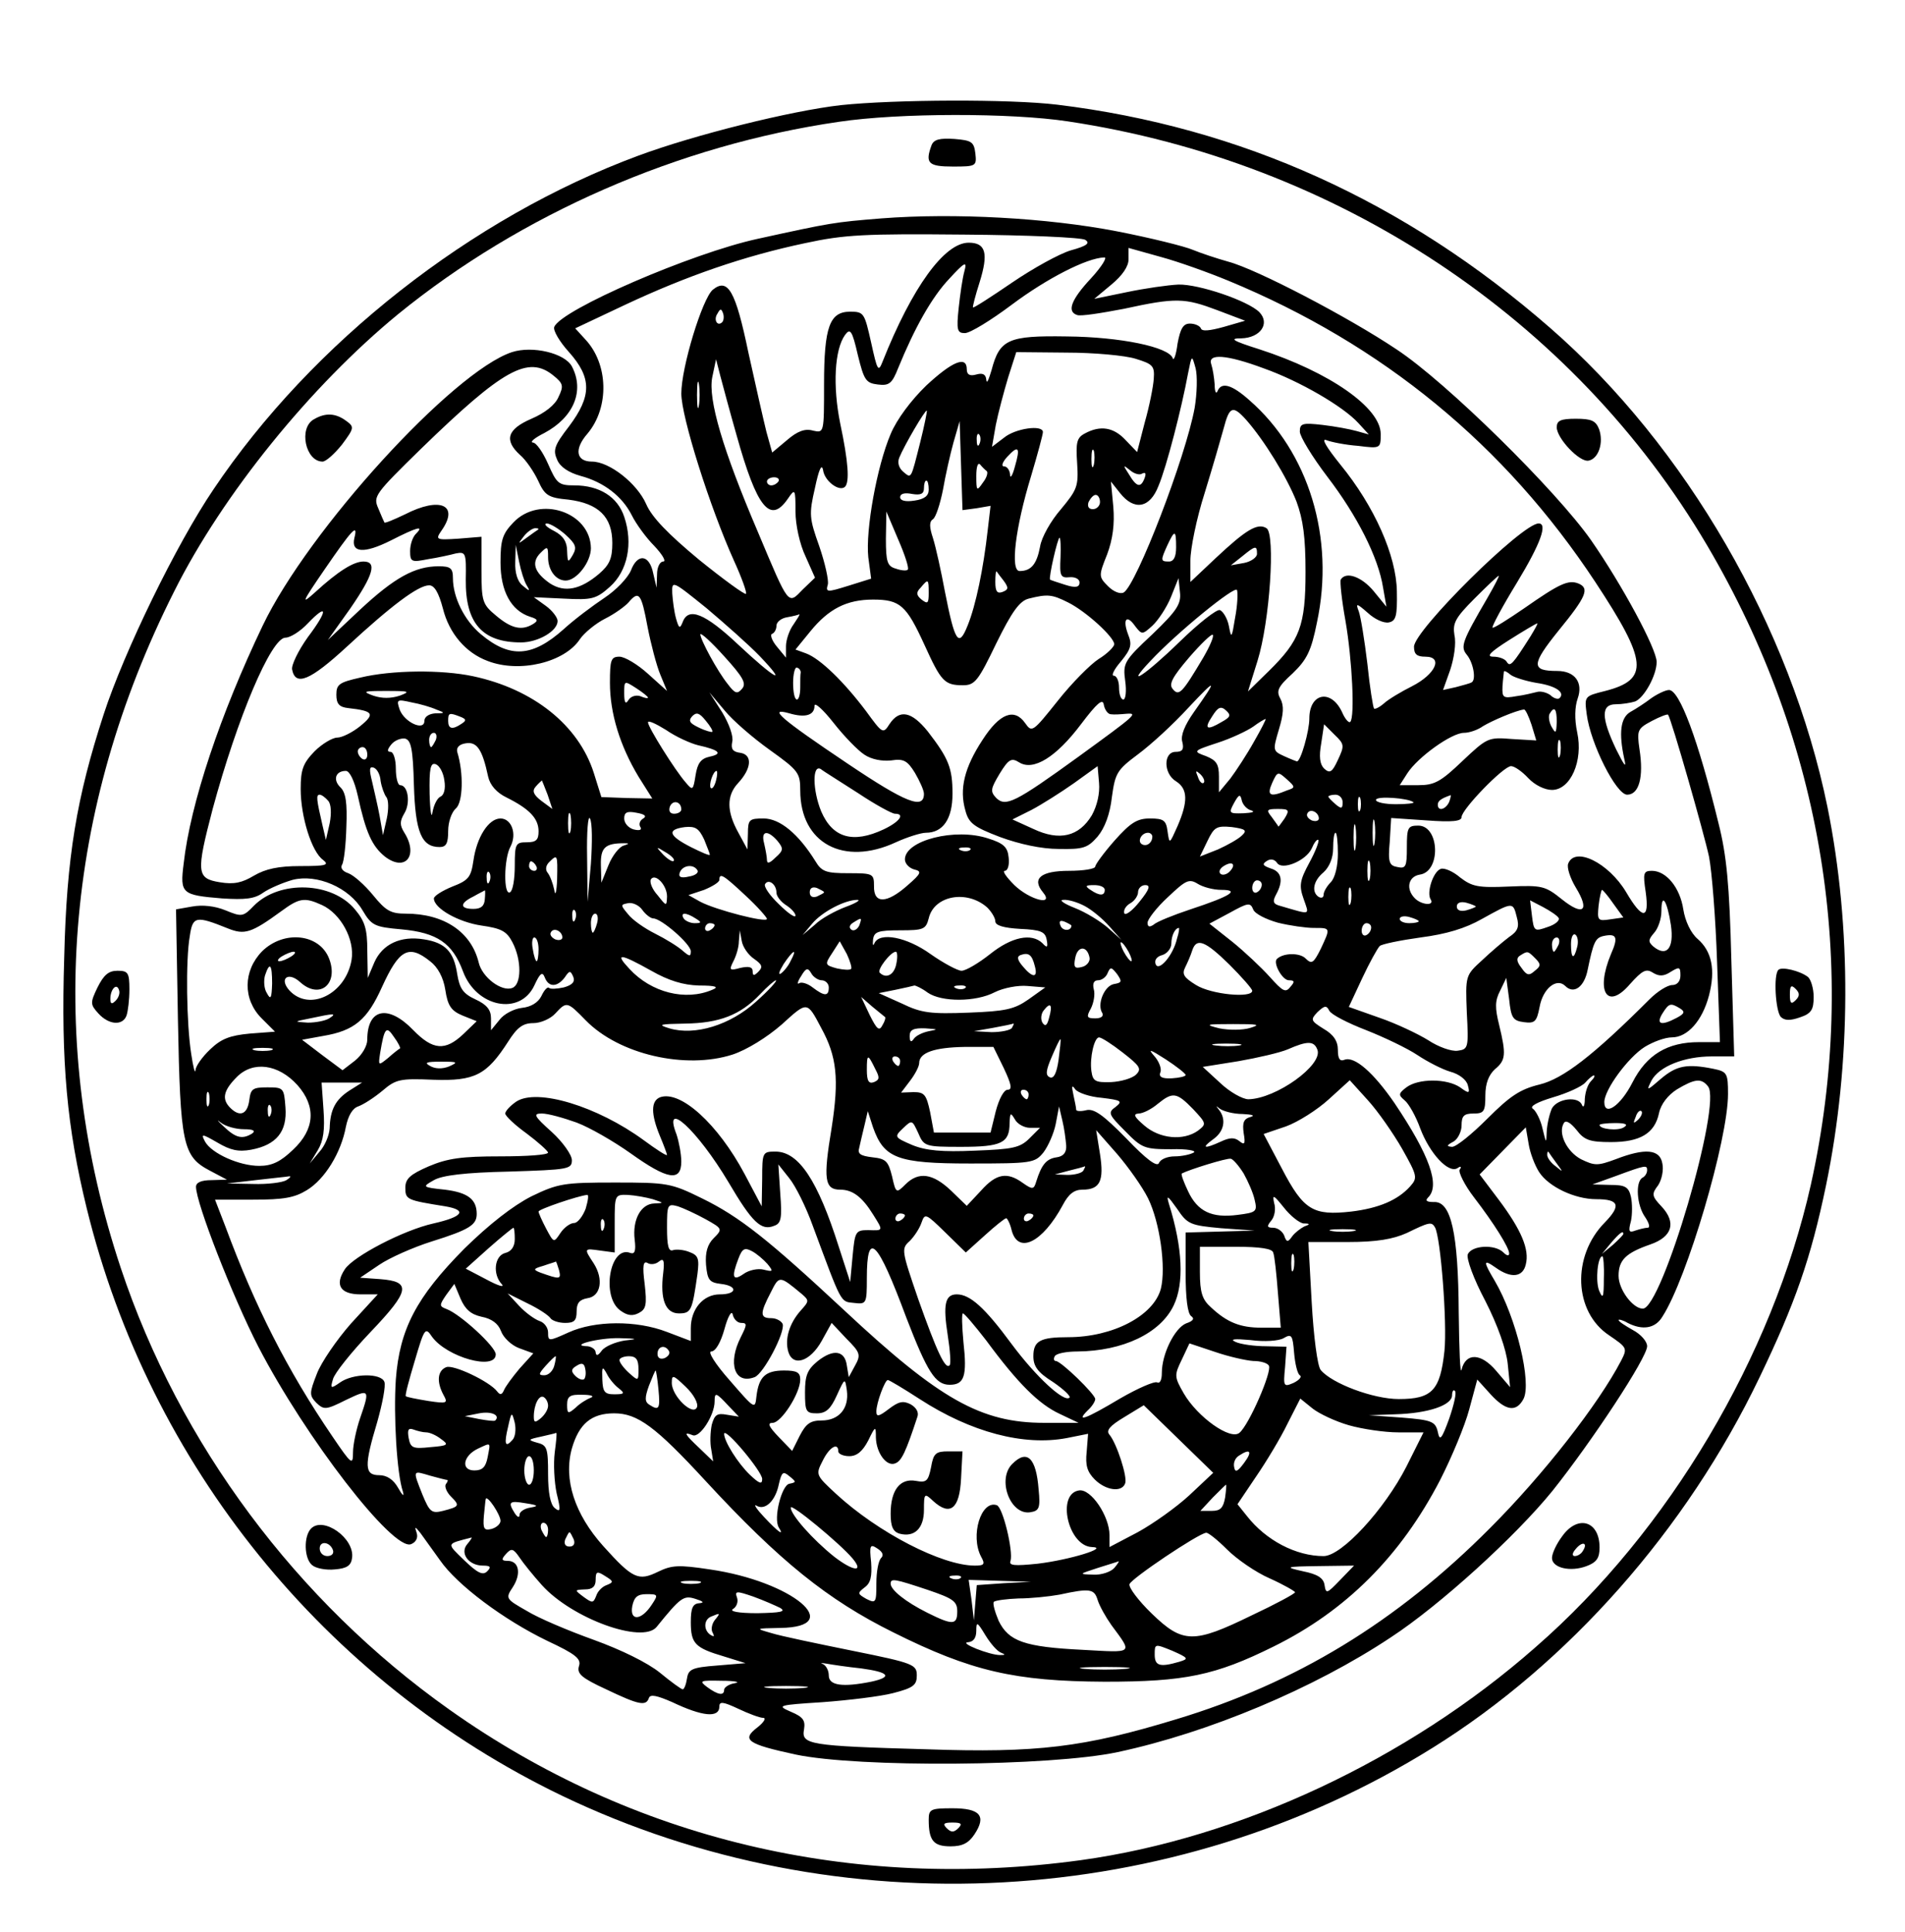
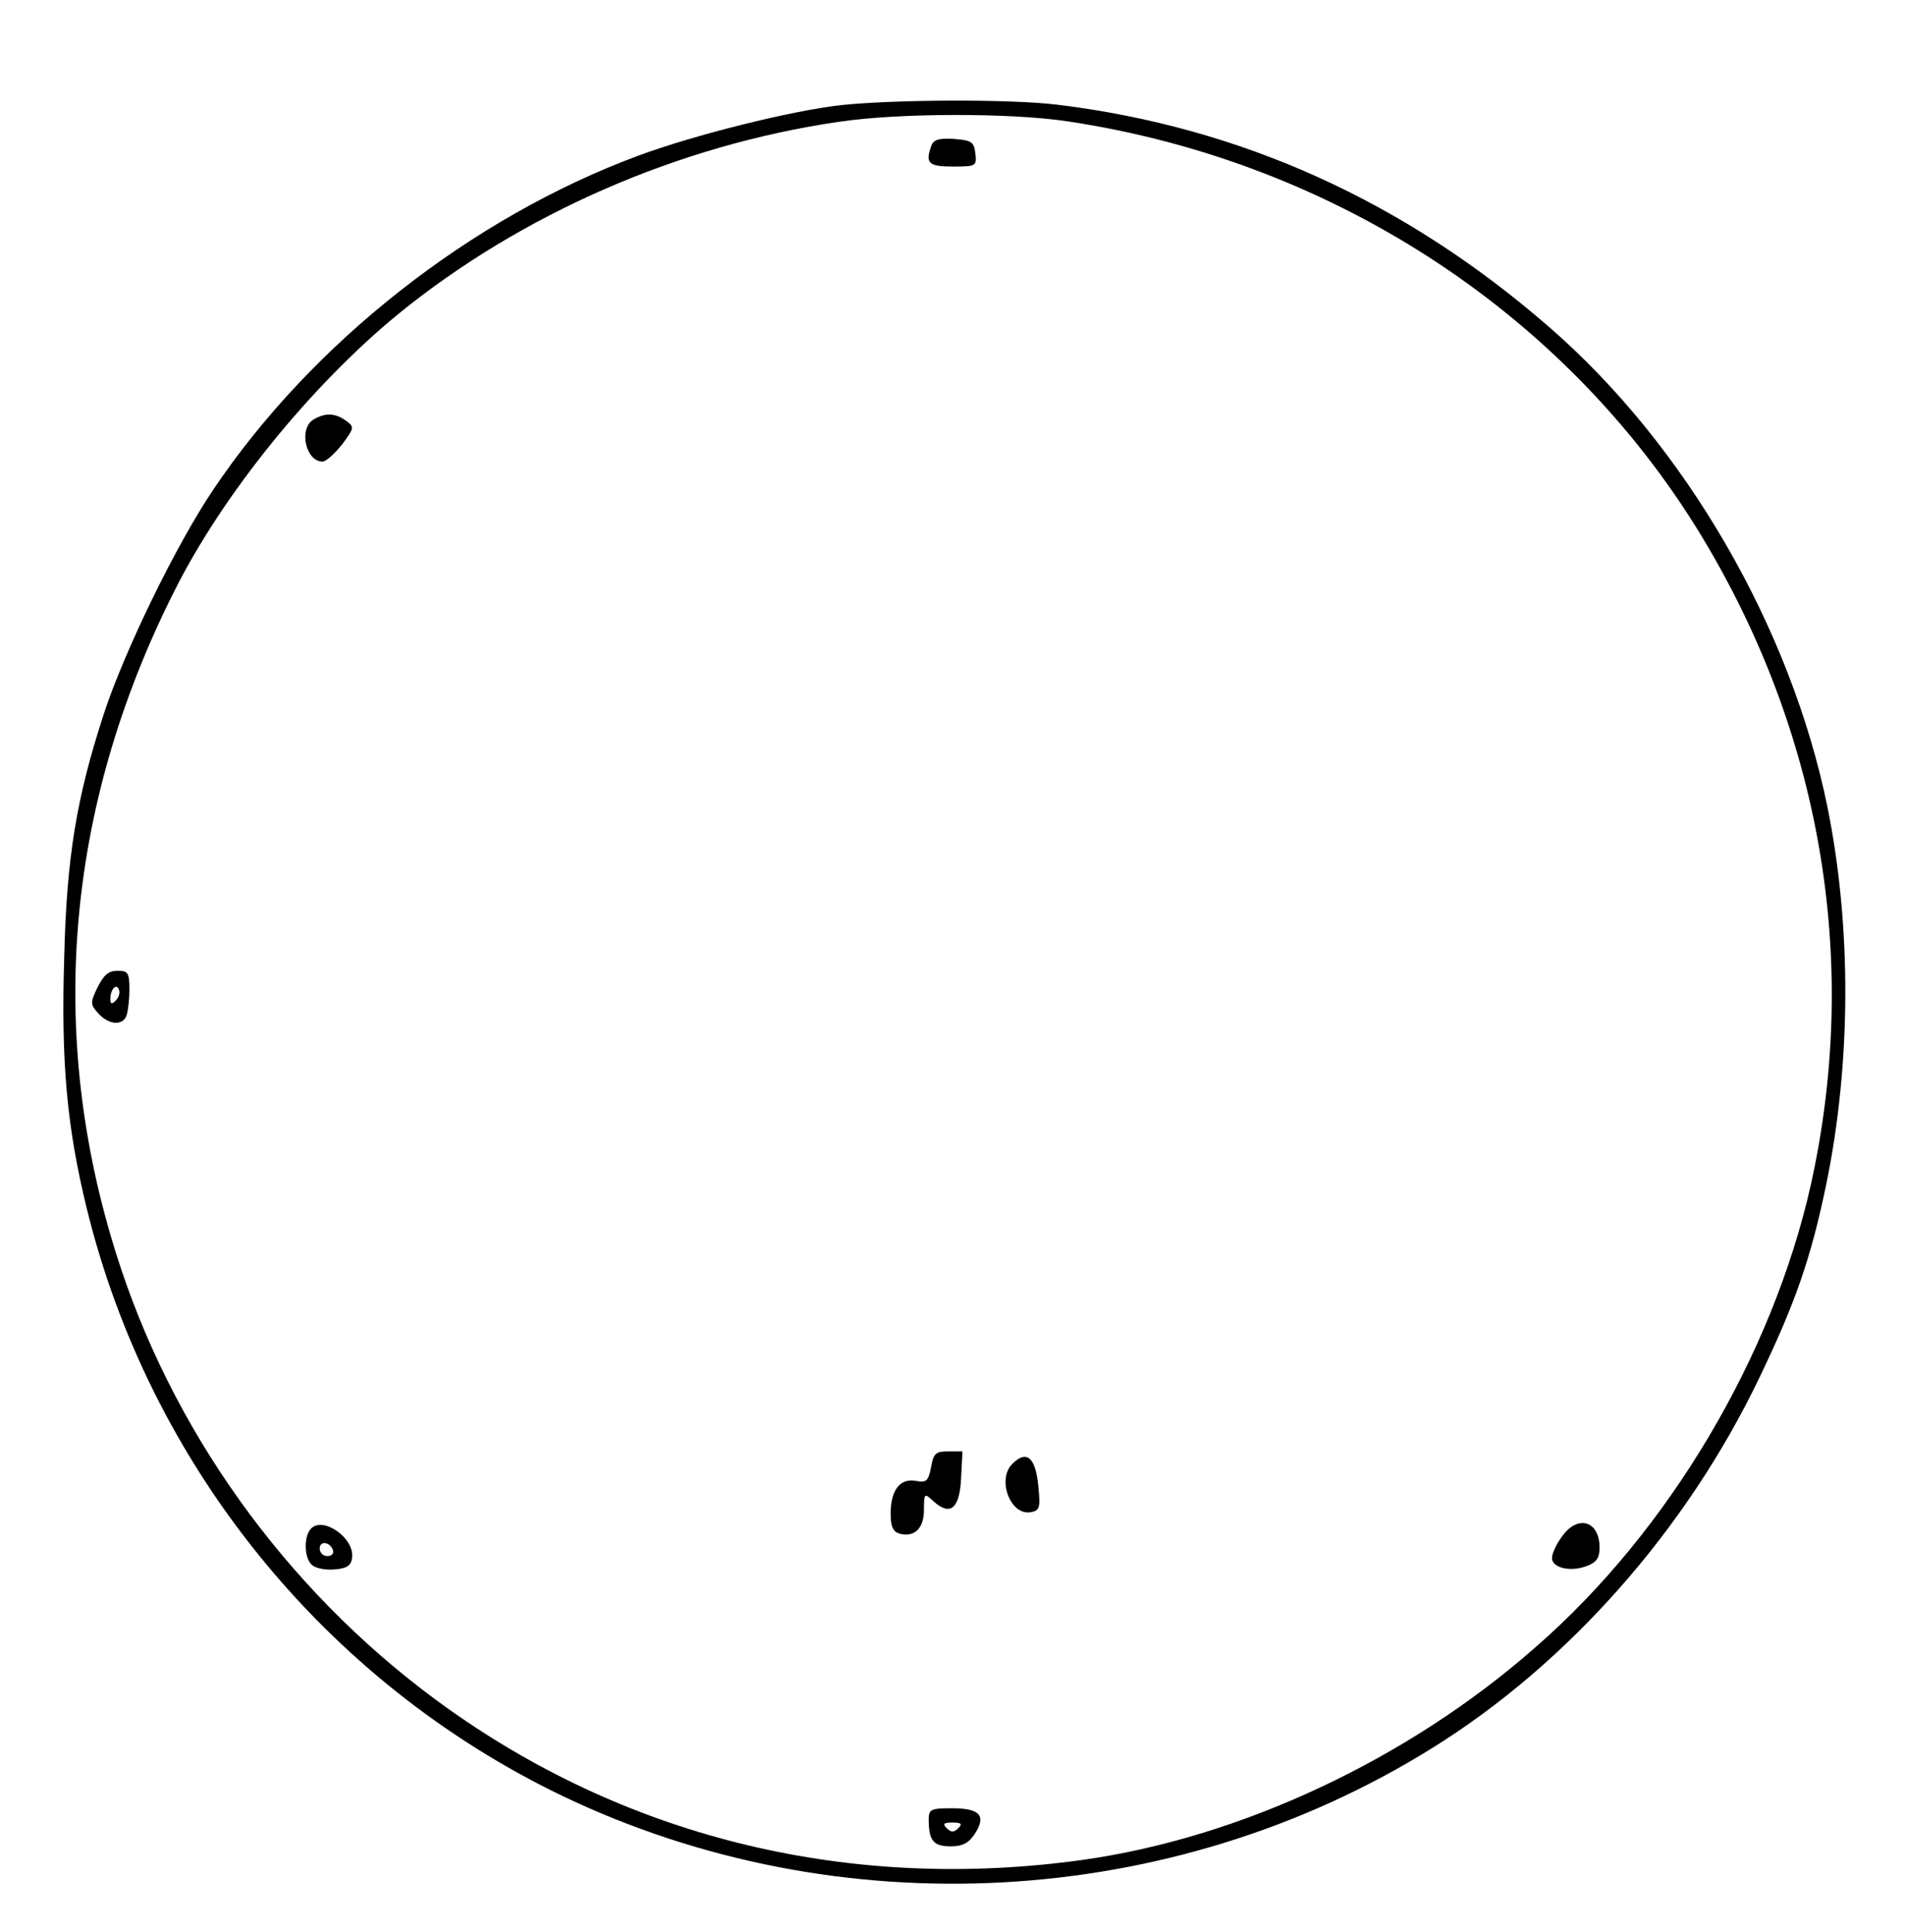
<svg xmlns="http://www.w3.org/2000/svg" version="1.0" width="400" height="405.6" viewBox="0 0 400 406" preserveAspectRatio="xMidYMid meet">
  <g transform="translate(0,406) scale(0.1,-0.1)" fill="#000000" stroke="none">
    <path d="M1765 3839 c-105 -12 -306 -62 -425 -106 -351 -130 -686 -393 -893 -701 -78 -115 -188 -341 -231 -473 -57 -175 -78 -300 -83 -511 -7 -221 6 -358 47 -526 132 -540 501 -996 1000 -1236 580 -278 1282 -240 1829 101 286 178 534 459 687 778 75 156 108 250 140 404 53 256 54 543 3 795 -77 377 -298 759 -583 1007 -305 266 -650 422 -1036 469 -99 12 -341 11 -455 -1z m477 -34 c567 -85 1063 -414 1344 -891 244 -414 320 -885 218 -1344 -81 -360 -298 -727 -578 -971 -269 -237 -623 -402 -956 -448 -482 -66 -943 44 -1327 316 -322 228 -568 559 -691 928 -158 475 -120 961 112 1422 102 204 287 432 471 583 258 210 589 355 926 404 127 19 362 19 481 1z" />
    <path d="M1956 3755 c-14 -38 -7 -45 45 -45 49 0 50 1 47 28 -3 24 -8 27 -44 30 -31 2 -43 -1 -48 -13z" />
-     <path d="M1850 3601 c-99 -8 -105 -9 -260 -43 -138 -30 -413 -149 -427 -185 -3 -7 11 -31 31 -53 48 -54 48 -92 0 -156 -31 -40 -34 -50 -25 -70 6 -15 24 -27 49 -34 49 -13 88 -43 108 -83 9 -18 30 -47 47 -64 17 -18 26 -33 19 -33 -7 0 -13 -12 -13 -27 l-1 -28 -7 30 c-8 40 -33 43 -47 6 -7 -16 -31 -41 -55 -57 -24 -16 -63 -45 -86 -66 -66 -59 -113 -62 -174 -11 -35 29 -59 78 -59 118 0 21 -5 25 -30 25 -50 0 -93 -24 -165 -91 l-68 -64 47 66 c49 71 57 99 28 99 -21 0 -54 -21 -101 -64 -31 -28 -29 -23 19 47 57 83 71 99 63 67 -8 -32 20 -34 76 -6 55 28 72 33 53 14 -7 -7 -12 -23 -12 -36 0 -23 3 -24 38 -17 20 3 47 9 58 12 21 4 22 1 21 -55 -1 -92 35 -132 116 -132 36 0 77 24 77 45 0 7 -11 22 -25 32 l-25 18 64 -3 c58 -3 67 -1 96 25 37 33 49 91 30 147 -14 42 -52 66 -105 66 -33 0 -37 4 -55 45 -11 25 -25 45 -32 45 -7 1 4 10 24 20 62 33 85 89 58 140 -15 28 -83 44 -126 30 -124 -41 -428 -374 -524 -575 -89 -186 -152 -374 -166 -500 -8 -63 -4 -66 81 -73 48 -3 68 -1 86 12 13 9 41 21 62 27 51 13 119 -16 147 -64 19 -32 25 -35 82 -40 75 -7 107 -29 129 -88 28 -76 120 -94 150 -30 12 26 17 30 22 17 8 -21 26 -21 42 0 10 15 12 15 18 1 4 -10 -2 -17 -20 -22 -14 -3 -28 -4 -31 -1 -3 3 -10 -4 -16 -17 -7 -14 -22 -23 -41 -25 -17 -2 -38 -13 -47 -25 l-18 -22 0 25 c0 18 -9 29 -33 40 -26 12 -33 23 -38 53 -7 47 -25 66 -70 73 -49 8 -87 -10 -104 -48 l-14 -33 -1 57 c0 46 -5 62 -26 87 -48 58 -158 62 -212 8 -23 -24 -26 -24 -60 -10 -22 9 -48 12 -70 8 l-34 -6 4 -232 c5 -262 10 -287 67 -317 l36 -19 -32 -1 c-22 0 -33 -5 -33 -14 0 -34 77 -231 131 -336 99 -191 283 -430 321 -415 10 4 15 13 12 23 -5 15 -4 15 8 0 7 -10 25 -35 41 -57 36 -52 134 -125 225 -169 60 -28 72 -38 67 -53 -5 -16 5 -25 57 -49 69 -33 84 -36 90 -18 3 8 17 5 49 -9 63 -30 99 -34 99 -9 0 11 8 10 40 -5 21 -10 45 -19 52 -19 7 0 2 -9 -12 -20 -34 -26 -22 -35 80 -57 132 -28 536 -25 677 5 192 41 413 134 574 241 104 68 263 213 340 308 83 104 199 280 199 304 0 10 -13 25 -30 34 -16 9 -30 18 -30 21 0 2 9 0 19 -6 31 -16 58 -12 73 13 52 80 138 372 138 468 0 44 -2 47 -31 53 -55 11 -77 7 -110 -21 -30 -26 -31 -26 -20 -4 16 30 69 51 127 51 l47 0 -6 203 c-4 158 -10 220 -27 287 -43 176 -82 280 -104 280 -7 0 -24 -8 -37 -17 -13 -10 -33 -23 -44 -29 -21 -12 -25 -44 -13 -99 5 -21 0 -14 -17 20 -32 67 -32 95 -1 95 13 0 32 3 41 6 19 8 45 55 45 83 0 27 -72 161 -138 256 -73 104 -304 332 -409 401 -100 67 -293 168 -353 184 -25 7 -58 18 -75 25 -16 7 -88 25 -160 39 -145 28 -340 39 -495 27z m429 -45 c11 -7 3 -13 -30 -22 -24 -7 -80 -38 -124 -68 -44 -30 -81 -54 -82 -52 -1 1 5 25 14 53 19 61 13 83 -23 83 -51 0 -119 -94 -181 -250 -9 -23 -11 -19 -24 40 -14 62 -15 65 -44 65 -43 0 -55 -31 -55 -153 0 -102 0 -102 -23 -97 -17 5 -33 -1 -55 -20 l-31 -26 -12 43 c-6 24 -23 99 -38 167 -27 130 -43 158 -75 132 -22 -19 -66 -163 -66 -218 0 -49 60 -239 111 -352 16 -35 27 -66 25 -69 -3 -2 -47 30 -99 72 -65 54 -99 89 -111 117 -19 43 -77 89 -114 89 -33 0 -38 26 -9 59 46 55 44 146 -5 198 l-21 23 106 50 c128 60 249 102 377 129 83 18 126 20 335 18 132 -1 246 -6 254 -11z m301 -86 c324 -134 581 -345 771 -633 110 -167 114 -205 21 -229 -44 -11 -44 -11 -39 -49 8 -62 62 -169 85 -169 25 0 35 37 26 95 -6 41 -4 44 26 60 17 9 33 15 34 13 7 -9 76 -251 86 -298 6 -30 14 -130 17 -222 l6 -168 -44 0 c-66 0 -110 -26 -140 -85 -25 -49 -59 -72 -59 -41 0 26 50 94 85 116 18 11 43 20 57 20 33 0 64 35 78 88 14 54 6 93 -24 119 -14 12 -26 37 -30 62 -7 46 -36 81 -66 81 -18 0 -19 -5 -13 -45 8 -58 -7 -58 -41 0 -37 62 -108 97 -122 60 -3 -8 4 -30 16 -50 30 -49 16 -61 -29 -25 -35 28 -41 30 -111 27 -66 -3 -78 0 -103 19 -15 13 -34 21 -41 18 -16 -6 -30 -50 -21 -64 9 -14 -19 -12 -33 2 -20 20 -14 46 10 50 45 6 42 103 -3 103 -22 0 -24 -4 -24 -46 0 -40 -2 -45 -20 -41 -17 3 -20 10 -16 53 l3 50 74 -5 c54 -4 74 -2 74 7 0 16 88 107 104 107 7 0 23 -11 36 -25 14 -15 35 -25 50 -25 39 0 66 61 53 121 -6 28 -5 54 1 71 12 34 -6 58 -43 58 -55 0 -55 13 3 85 58 71 66 89 41 99 -21 8 -40 -1 -113 -52 -35 -24 -65 -43 -67 -41 -2 2 21 45 51 94 51 84 65 125 46 125 -35 0 -262 -225 -262 -259 0 -16 6 -21 24 -21 38 0 21 -37 -28 -62 -22 -11 -49 -27 -59 -36 -9 -8 -19 -13 -21 -11 -2 2 -9 45 -14 94 -6 50 -14 99 -18 110 -7 18 -5 18 19 -3 14 -13 33 -22 44 -20 15 3 18 13 17 65 -1 75 -47 179 -119 267 -29 36 -41 56 -29 51 10 -4 40 -10 67 -12 47 -6 47 -5 47 25 0 55 -107 130 -255 178 -57 18 -64 23 -38 23 40 1 61 31 38 55 -24 24 -127 59 -170 58 -22 -1 -71 -8 -109 -16 l-68 -14 36 30 c23 19 36 38 36 53 l0 24 68 -19 c37 -10 101 -33 142 -50z m-289 5 c-42 -45 -51 -70 -29 -77 7 -3 51 4 98 13 110 24 128 23 197 -3 l58 -22 -45 -13 c-29 -8 -46 -10 -48 -3 -2 5 -12 10 -23 10 -14 0 -20 -10 -26 -42 -3 -24 -8 -37 -10 -31 -8 24 -111 45 -223 46 -123 2 -141 -6 -158 -71 -6 -20 -10 -30 -11 -20 -1 11 -7 15 -21 11 -14 -4 -20 0 -20 11 0 29 -30 17 -85 -34 -32 -31 -62 -71 -75 -102 -29 -68 -53 -202 -47 -259 l6 -45 -48 -15 c-45 -14 -48 -14 -43 3 2 9 -6 45 -18 80 -21 59 -22 67 -9 123 8 38 14 52 17 37 3 -23 34 -46 46 -35 10 10 7 53 -10 133 -16 79 -12 155 10 186 11 15 15 10 27 -42 13 -53 17 -59 42 -62 24 -3 30 2 43 35 34 83 70 148 107 187 33 36 38 38 32 16 -4 -14 -9 -49 -12 -77 -5 -47 -3 -53 13 -53 11 0 55 27 99 60 72 54 157 98 194 99 7 1 -5 -19 -28 -44z m-775 -92 c-10 -10 -19 5 -10 18 6 11 8 11 12 0 2 -7 1 -15 -2 -18z m869 -77 c36 -11 40 -15 38 -42 -1 -16 -9 -57 -19 -92 l-16 -62 -24 25 c-25 27 -53 32 -86 14 -17 -9 -19 -19 -16 -63 3 -48 0 -55 -34 -96 -21 -24 -41 -59 -44 -79 -7 -37 -19 -51 -43 -51 -20 0 -9 91 24 199 14 47 25 88 25 93 0 16 -58 8 -82 -12 l-25 -19 8 46 c5 25 17 70 26 100 l17 53 105 -1 c58 0 124 -6 146 -13z m124 -103 c-19 -104 -122 -371 -149 -388 -7 -4 -21 1 -33 13 -20 20 -20 22 -2 67 12 32 16 64 13 100 l-5 53 19 -24 c30 -38 63 -32 81 15 17 40 49 165 62 236 8 40 8 40 16 11 4 -16 3 -53 -2 -83z m145 83 c76 -27 167 -80 199 -115 l22 -24 -25 7 c-14 4 -46 10 -72 13 -43 5 -48 3 -48 -14 0 -10 26 -53 58 -95 62 -81 107 -169 117 -233 l7 -40 -27 33 c-25 30 -58 42 -69 24 -2 -4 2 -43 10 -87 14 -81 20 -202 10 -212 -3 -3 -11 6 -17 20 -23 50 -69 41 -69 -13 0 -26 -18 -90 -26 -90 -1 0 -14 5 -27 11 -24 11 -24 12 -11 56 10 33 11 50 3 65 -9 16 -5 25 26 53 30 29 39 47 51 107 38 177 -17 358 -142 467 -37 33 -59 39 -67 19 -3 -7 -6 -1 -6 14 -1 14 -4 33 -7 42 -9 24 32 21 110 -8z m-1108 -140 c43 -154 71 -188 108 -134 15 22 16 21 16 -27 0 -28 9 -69 21 -94 l20 -45 -26 -25 c-31 -32 -28 -36 -94 121 -74 173 -105 279 -96 325 l8 38 9 -35 c5 -19 20 -75 34 -124z m-385 125 c21 -17 22 -22 11 -45 -7 -17 -29 -34 -57 -46 -51 -22 -58 -45 -24 -76 12 -10 29 -35 38 -54 14 -31 21 -36 64 -40 63 -8 92 -36 92 -91 0 -33 -6 -46 -28 -65 -39 -33 -72 -40 -103 -20 -33 23 -40 44 -20 64 15 15 16 14 16 -9 0 -27 16 -49 37 -49 23 0 53 39 53 68 -1 76 -108 112 -163 54 -23 -24 -27 -37 -27 -84 0 -60 22 -101 62 -114 16 -5 18 -8 7 -15 -24 -15 -46 -10 -78 17 -29 24 -31 30 -31 96 l0 70 -49 -4 c-47 -3 -48 -2 -35 17 38 54 -3 72 -77 34 -23 -11 -42 -19 -43 -17 -1 2 -7 15 -13 30 -11 25 -7 30 90 125 172 167 225 197 278 154z m306 -63 c-2 -13 -4 -3 -4 22 0 25 2 35 4 23 2 -13 2 -33 0 -45z m465 -78 c-20 -79 -18 -76 -36 -61 -9 8 -12 19 -8 29 10 25 55 102 58 99 1 -1 -5 -31 -14 -67z m685 48 c38 -43 86 -121 106 -172 14 -38 19 -75 19 -148 0 -113 -12 -144 -77 -208 l-44 -43 20 64 c26 83 38 267 19 279 -19 12 -44 -4 -107 -63 l-53 -50 0 45 c0 25 13 89 30 142 16 52 34 114 40 136 12 46 19 49 47 18z m-566 -186 l29 5 -6 -51 c-9 -81 -25 -158 -42 -200 -19 -48 -27 -36 -48 71 -8 43 -19 93 -25 112 -8 24 -8 35 0 40 6 4 15 32 21 62 5 29 15 74 22 99 l13 45 3 -94 3 -93 30 4z m6 136 c-3 -8 -6 -5 -6 6 -1 11 2 17 5 13 3 -3 4 -12 1 -19z m74 -49 c-5 -19 -10 -26 -10 -16 -1 9 -6 17 -13 17 -6 0 -3 9 7 20 24 26 28 20 16 -21z m166 4 c-3 -10 -5 -4 -5 12 0 17 2 24 5 18 2 -7 2 -21 0 -30z m-225 -13 c3 -3 0 -14 -8 -24 -13 -19 -14 -18 -14 14 0 18 3 29 8 24 4 -5 10 -11 14 -14z m327 -5 c7 3 8 0 5 -9 -8 -22 -17 -20 -33 7 -13 20 -13 21 2 9 9 -8 21 -11 26 -7z m-765 -17 c-3 -4 -9 -8 -15 -8 -5 0 -9 4 -9 8 0 5 7 9 15 9 8 0 12 -4 9 -9z m316 -17 c0 -13 -9 -20 -30 -23 -19 -3 -30 0 -30 7 0 8 10 10 25 7 18 -3 25 0 25 12 0 9 2 16 5 16 3 0 5 -8 5 -19z m360 -26 c0 -8 -7 -15 -15 -15 -9 0 -12 6 -9 15 4 8 10 15 15 15 5 0 9 -7 9 -15z m-404 -142 c-2 -3 -14 -2 -25 2 -18 5 -21 14 -21 63 l1 57 25 -59 c14 -32 23 -60 20 -63z m-720 74 c22 -20 25 -27 16 -43 -10 -17 -11 -17 -12 8 0 19 -8 32 -27 42 -16 8 -23 15 -16 16 7 0 24 -10 39 -23z m-57 10 c-2 -1 -13 -9 -24 -17 -19 -14 -19 -14 -6 3 7 9 18 17 24 17 6 0 8 -1 6 -3z m1341 -37 c0 -20 -5 -30 -15 -30 -18 0 -18 2 -3 35 15 32 18 32 18 -5z m-243 -22 c-2 -38 0 -43 19 -41 12 1 21 -4 21 -11 0 -10 -8 -12 -30 -5 -16 5 -31 10 -32 11 -3 5 16 88 20 88 2 0 3 -19 2 -42z m-1122 -58 c8 -13 6 -13 -8 -1 -11 8 -17 27 -16 50 l1 36 7 -35 c4 -20 11 -42 16 -50z m1535 66 c0 -7 -12 -16 -27 -19 l-28 -5 24 19 c28 23 31 23 31 5z m-532 -57 c10 -14 10 -18 -3 -23 -11 -4 -15 1 -15 21 0 14 1 24 3 22 1 -2 8 -11 15 -20z m1016 -36 c-53 -91 -57 -102 -43 -119 14 -17 20 -53 10 -58 -3 -2 -18 -6 -33 -10 l-27 -6 15 42 c8 24 13 56 9 73 -4 25 1 36 42 77 26 26 49 48 51 48 2 0 -9 -21 -24 -47z m-1529 -122 c61 -64 32 -48 -45 24 -70 66 -105 80 -117 48 -6 -15 -8 -14 -14 7 -4 14 -7 38 -8 53 -1 28 0 27 72 -31 39 -33 90 -78 112 -101z m355 133 c0 -22 -2 -24 -15 -14 -11 9 -12 15 -2 25 16 19 17 19 17 -11z m470 -87 c-60 -56 -62 -61 -57 -98 3 -21 1 -39 -4 -39 -5 0 -9 11 -9 25 0 14 -5 25 -11 25 -6 0 1 14 15 30 21 26 24 35 15 57 -12 32 -3 43 15 17 14 -18 15 -18 36 1 12 11 30 38 39 60 l16 40 3 -29 c3 -25 -6 -39 -58 -89z m-1491 54 c13 -52 48 -93 94 -110 67 -26 162 -3 194 46 9 13 33 33 53 43 20 10 42 26 49 34 22 26 27 19 40 -51 7 -36 19 -82 27 -101 l14 -34 -40 36 c-22 20 -49 36 -60 36 -18 0 -20 -7 -20 -55 0 -64 21 -132 60 -197 l29 -46 -54 1 -53 2 -16 51 c-32 100 -127 176 -254 203 -66 14 -171 13 -237 -3 -44 -10 -50 -14 -50 -36 0 -19 6 -26 25 -28 53 -6 57 -12 25 -38 -16 -13 -38 -24 -48 -24 -10 0 -32 -13 -48 -29 -24 -25 -29 -38 -29 -79 0 -58 23 -132 47 -149 14 -11 6 -13 -48 -13 -46 0 -73 -6 -97 -20 -25 -15 -42 -19 -72 -14 -49 8 -50 20 -15 154 52 192 123 360 153 360 10 0 31 13 47 30 42 44 43 28 0 -29 -20 -28 -35 -59 -33 -68 7 -36 38 -23 115 48 93 86 150 129 173 129 11 0 20 -15 29 -49z m1665 -19 c-7 -43 -8 -45 -13 -18 -3 16 -12 31 -19 34 -7 2 -45 -28 -85 -67 -73 -71 -117 -99 -61 -40 56 60 179 160 182 149 2 -6 1 -32 -4 -58z m-351 32 c38 -19 97 -73 97 -88 -1 -6 -15 -20 -33 -31 -17 -11 -56 -50 -86 -88 -52 -65 -54 -67 -68 -47 -23 33 -54 21 -90 -35 -38 -58 -49 -103 -36 -148 7 -27 18 -35 73 -56 41 -15 87 -25 123 -25 52 -1 61 2 82 26 15 18 26 47 30 83 7 51 11 57 55 90 27 20 74 63 106 98 60 64 62 62 11 -10 -19 -27 -28 -49 -24 -62 4 -16 0 -21 -14 -21 -26 0 -26 -46 1 -62 25 -16 25 -43 3 -94 -17 -38 -17 -39 -21 -11 -3 23 -8 27 -37 27 -27 0 -41 -9 -74 -46 -23 -26 -41 -51 -41 -55 0 -5 -25 -9 -55 -9 -59 0 -79 -16 -55 -45 25 -30 -28 -16 -60 15 -17 17 -26 30 -20 30 6 0 10 12 8 28 -2 22 -11 30 -43 40 -69 23 -175 -4 -175 -44 0 -9 9 -18 19 -21 17 -4 16 -8 -14 -34 -43 -38 -71 -39 -70 -1 0 26 -2 27 -54 27 -46 0 -56 3 -69 25 -36 58 -75 90 -109 90 -30 0 -33 -2 -33 -32 l-1 -33 -19 35 c-25 45 -25 78 -1 104 29 31 31 60 5 64 -16 2 -20 8 -17 23 3 11 -6 37 -21 62 l-27 42 32 -38 c17 -21 60 -58 95 -83 60 -43 64 -48 64 -85 0 -111 91 -160 201 -109 24 11 53 20 63 20 36 0 56 29 56 82 0 54 -8 74 -52 131 -34 42 -59 47 -80 16 -14 -22 -15 -21 -50 27 -46 61 -96 110 -126 121 l-22 8 31 38 c39 48 77 67 132 67 57 0 70 -12 108 -95 35 -77 42 -85 81 -85 25 0 32 9 70 88 33 67 49 89 68 94 40 10 49 9 83 -8z m-577 -46 c-9 -12 -16 -33 -16 -46 l0 -24 -19 23 c-11 13 -15 26 -10 27 5 2 9 10 9 17 0 8 10 16 23 18 12 2 23 5 25 6 2 0 -4 -9 -12 -21z m1549 -25 c-38 -60 -43 -65 -50 -54 -3 6 -16 11 -28 11 -16 0 -8 9 33 35 30 19 57 35 59 35 2 0 -5 -12 -14 -27z m-1657 -110 c-10 -12 -15 -11 -30 9 -22 27 -58 94 -58 105 1 4 23 -16 50 -46 40 -44 47 -57 38 -68z m969 65 c-44 -74 -51 -82 -64 -66 -9 10 -1 25 34 66 25 29 48 51 50 48 3 -3 -6 -24 -20 -48z m-846 -31 c-1 -4 -1 -18 -1 -32 0 -14 -3 -25 -7 -25 -5 0 -8 16 -8 35 0 19 4 34 8 32 5 -1 8 -6 8 -10z m1546 -22 c41 -6 61 -20 49 -32 -3 -3 -12 -1 -19 6 -8 6 -21 9 -28 7 -8 -2 -28 -7 -44 -9 -28 -5 -30 -3 -29 21 1 15 3 29 3 31 1 2 7 -1 14 -7 6 -5 31 -13 54 -17z m-1867 -31 c0 -2 -7 -1 -16 3 -9 3 -20 0 -25 -8 -6 -10 -9 -6 -9 14 0 27 0 27 25 11 14 -9 25 -18 25 -20z m-522 4 c-19 -6 -37 -6 -55 0 -25 9 -21 10 27 10 48 0 52 -1 28 -10z m1495 -39 c7 -1 21 0 32 1 26 2 21 -2 -100 -90 -134 -97 -153 -106 -173 -87 -13 14 -12 19 7 51 19 31 25 34 41 24 30 -19 78 11 130 80 34 45 46 55 48 41 2 -11 9 -20 15 -20z m-1418 10 c19 -7 19 -8 -2 -8 -13 -1 -23 -7 -23 -16 0 -22 -42 -3 -52 24 -7 21 -6 22 25 15 17 -3 41 -10 52 -15z m900 -95 c15 -10 37 -14 56 -12 26 4 34 0 50 -26 10 -17 19 -37 19 -44 0 -34 -38 -19 -160 63 -143 96 -169 119 -123 106 34 -10 53 -4 53 16 0 8 18 -8 40 -36 22 -28 51 -58 65 -67z m751 69 c-32 -19 -38 -15 -20 12 12 19 18 22 29 12 11 -10 9 -14 -9 -24z m-1071 -21 c-1 -1 -14 2 -28 9 -19 9 -23 14 -14 24 9 9 15 7 28 -9 10 -12 16 -22 14 -24z m1722 15 l10 -33 -51 3 c-50 4 -52 3 -104 -46 -46 -44 -59 -51 -93 -51 l-39 0 16 25 c22 34 93 85 119 85 11 0 29 6 40 14 18 11 69 33 86 35 3 1 10 -14 16 -32z m53 6 c-1 -24 -2 -26 -11 -10 -5 9 -7 22 -4 27 10 17 15 11 15 -17z m-2305 11 c13 -5 14 -8 3 -15 -19 -13 -28 -11 -28 6 0 17 2 18 25 9z m500 -60 c45 -10 53 -18 25 -24 -19 -4 -26 -14 -30 -39 -5 -32 -6 -33 -21 -15 -22 25 -79 116 -79 126 0 5 17 -3 38 -16 20 -14 51 -28 67 -32z m1169 8 c-15 -27 -38 -62 -50 -78 l-24 -29 0 33 c0 26 -5 34 -27 43 -28 10 -28 11 24 28 28 9 62 25 75 34 12 9 24 16 26 16 2 1 -9 -21 -24 -47z m176 -39 c-12 -26 -17 -29 -29 -18 -9 9 -11 25 -6 53 l6 40 22 -22 c21 -20 21 -23 7 -53z m-1896 42 c-4 -8 -8 -15 -10 -15 -2 0 -4 7 -4 15 0 8 4 15 10 15 5 0 7 -7 4 -15z m-46 -95 c3 -99 16 -130 54 -130 14 0 18 8 18 34 0 18 7 39 16 47 15 12 17 74 3 119 -2 9 4 16 18 18 24 4 35 -14 47 -70 4 -18 18 -34 39 -44 48 -24 67 -44 67 -71 0 -18 -5 -23 -25 -23 -23 0 -25 -3 -25 -49 0 -28 -4 -53 -10 -56 -14 -8 -13 71 1 96 14 27 2 59 -21 59 -25 0 -50 -39 -57 -89 -5 -34 -10 -41 -44 -54 -22 -9 -39 -20 -39 -25 0 -21 52 -50 100 -57 42 -6 53 -12 65 -35 20 -38 19 -89 0 -96 -22 -9 -64 22 -71 54 -16 64 -73 102 -153 102 -32 0 -42 6 -69 39 -18 22 -41 42 -52 46 -12 4 -17 11 -13 18 4 6 8 42 9 79 2 50 -1 72 -12 83 -17 16 -11 35 11 35 8 0 18 -21 25 -52 17 -78 30 -106 57 -128 43 -33 71 2 41 50 -10 16 -10 24 0 41 13 21 8 59 -9 59 -5 0 -9 16 -9 35 0 19 -5 35 -11 35 -8 0 -7 5 1 15 7 9 20 14 29 13 13 -3 17 -21 19 -98z m2409 63 c-3 -10 -5 -4 -5 12 0 17 2 24 5 18 2 -7 2 -21 0 -30z m-2507 1 c0 -8 -4 -12 -10 -9 -5 3 -10 10 -10 16 0 5 5 9 10 9 6 0 10 -7 10 -16z m162 -54 c3 -18 -1 -31 -8 -34 -7 -3 -14 -17 -17 -33 -2 -15 -5 2 -6 39 -1 54 2 66 13 62 8 -3 16 -18 18 -34z m-134 -1 c2 -13 8 -29 12 -34 5 -6 5 -26 1 -45 l-8 -35 -7 40 c-4 22 -12 55 -16 73 -6 24 -6 32 3 29 7 -2 14 -14 15 -28z m1004 -26 c36 -24 71 -43 77 -43 22 0 10 -17 -24 -33 -64 -30 -107 -18 -131 38 -18 44 -19 99 -1 89 6 -5 42 -27 79 -51z m491 -46 c-27 -45 -68 -55 -123 -29 l-44 20 40 20 c21 11 62 37 89 56 l50 36 3 -35 c2 -22 -4 -48 -15 -68z m-790 73 c-3 -12 -8 -19 -11 -16 -5 6 5 36 12 36 2 0 2 -9 -1 -20z m1025 -5 c-3 -3 -9 2 -12 12 -6 14 -5 15 5 6 7 -7 10 -15 7 -18z m175 -16 c-36 -15 -43 -11 -31 16 11 24 12 24 30 8 19 -17 19 -18 1 -24z m-1554 -9 l10 -30 -23 17 c-17 13 -20 21 -12 30 6 7 12 12 13 13 0 0 6 -14 12 -30z m-461 -13 c6 -7 7 -26 3 -47 l-8 -35 -7 30 c-13 56 -14 65 -6 65 4 0 12 -6 18 -13z m1940 -20 c9 -3 2 -5 -16 -6 -31 -1 -32 0 -20 22 10 18 13 19 16 5 2 -9 11 -19 20 -21z m192 17 c0 -14 -3 -14 -15 -4 -8 7 -15 14 -15 16 0 2 7 4 15 4 8 0 15 -7 15 -16z m37 -16 c-3 -7 -5 -2 -5 12 0 14 2 19 5 13 2 -7 2 -19 0 -25z m112 16 c2 -2 -14 -4 -37 -4 -23 0 -42 4 -42 9 0 9 69 4 79 -5z m75 1 c-7 -16 -24 -21 -24 -6 0 8 7 13 27 20 1 1 0 -6 -3 -14z m-1614 -16 c0 -5 -7 -9 -15 -9 -9 0 -12 6 -9 15 6 15 24 11 24 -6z m-233 -46 c-3 -10 -5 -2 -5 17 0 19 2 27 5 18 2 -10 2 -26 0 -35z m153 27 c-7 -4 -10 -12 -6 -18 4 -6 -2 -8 -14 -5 -11 3 -20 13 -20 23 0 13 6 16 26 12 17 -3 22 -7 14 -12z m1348 0 c-7 -10 -13 -18 -13 -17 0 1 -7 10 -14 20 -12 15 -11 17 13 17 23 0 25 -2 14 -20z m72 0 c0 -5 -7 -7 -15 -4 -8 4 -12 10 -9 15 6 11 24 2 24 -11z m-1530 -95 l-7 -80 -1 95 c-1 52 2 88 6 80 5 -8 5 -51 2 -95z m1647 43 c-2 -13 -4 -3 -4 22 0 25 2 35 4 23 2 -13 2 -33 0 -45z m-40 -10 c-2 -13 -4 -3 -4 22 0 25 2 35 4 23 2 -13 2 -33 0 -45z m-1357 -14 c0 -3 -18 5 -40 16 -47 24 -51 37 -12 42 22 2 29 -3 40 -26 6 -15 12 -30 12 -32z m1118 40 c-7 -7 -30 -20 -50 -29 l-38 -15 16 33 c14 29 19 32 51 29 29 -4 33 -7 21 -18z m-976 -11 c13 -16 13 -20 -4 -35 -12 -12 -18 -14 -18 -5 0 6 -3 22 -6 35 -7 26 7 29 28 5z m788 9 c0 -13 -12 -22 -22 -16 -10 6 -1 24 13 24 5 0 9 -4 9 -8z m390 -36 c0 -26 -6 -51 -15 -60 -8 -8 -15 -20 -15 -26 0 -6 -4 -8 -10 -5 -16 10 -12 34 10 52 12 11 20 30 20 50 0 18 2 33 5 33 3 0 5 -20 5 -44z m-60 -19 c-20 -37 -22 -48 -12 -76 12 -35 17 -34 -48 -15 -16 4 -18 9 -10 24 16 29 12 48 -11 55 -17 6 -19 9 -8 16 8 5 16 3 21 -4 10 -17 61 4 73 30 5 12 11 20 14 18 2 -3 -6 -24 -19 -48z m-1441 36 c-9 -2 -24 -21 -32 -41 l-15 -37 -1 37 c-1 37 9 46 49 46 11 0 11 -1 -1 -5z m105 -32 c-2 -3 -12 3 -22 13 -16 17 -16 18 5 5 12 -7 20 -15 17 -18z m623 23 c-3 -3 -12 -4 -19 -1 -8 3 -5 6 6 6 11 1 17 -2 13 -5z m-868 -61 c-1 -28 -4 -38 -6 -23 -3 14 -9 30 -14 36 -5 6 -4 15 3 22 18 18 18 16 17 -35z m1708 0 c-3 -10 -5 -2 -5 17 0 19 2 27 5 18 2 -10 2 -26 0 -35z m-1752 27 c3 -5 1 -10 -4 -10 -6 0 -11 5 -11 10 0 6 2 10 4 10 3 0 8 -4 11 -10z m1457 -12 c-6 -6 -15 -8 -19 -4 -4 4 -1 11 7 16 19 12 27 3 12 -12z m-1118 3 c3 -5 -5 -11 -18 -13 -17 -4 -23 -1 -19 9 6 15 29 18 37 4z m-437 -23 c-3 -8 -6 -5 -6 6 -1 11 2 17 5 13 3 -3 4 -12 1 -19z m373 -32 c-1 -21 -1 -21 -20 3 -11 12 -17 27 -14 33 9 14 34 -12 34 -36z m165 2 c25 -23 45 -46 45 -49 0 -9 -108 19 -140 36 l-25 14 33 11 c17 7 32 16 32 21 0 16 9 10 55 -33z m1000 12 c40 0 20 -13 -65 -41 -36 -12 -71 -26 -77 -32 -9 -6 -13 -5 -13 4 0 7 19 32 43 54 37 35 44 39 62 28 11 -7 33 -13 50 -13z m-935 -6 c0 -7 9 -19 20 -26 11 -7 20 -17 20 -22 0 -6 -16 5 -35 24 -19 18 -32 37 -29 42 7 12 24 0 24 -18z m1020 17 c0 -6 -4 -13 -10 -16 -5 -3 -10 1 -10 9 0 9 5 16 10 16 6 0 10 -4 10 -9z m-920 -16 c0 -2 -7 -5 -15 -9 -9 -3 -15 0 -15 9 0 9 6 12 15 9 8 -4 15 -7 15 -9z m590 5 c0 -13 -11 -13 -30 0 -12 8 -11 10 8 10 12 0 22 -4 22 -10z m73 -25 c-15 -19 -30 -30 -32 -24 -2 7 4 16 13 21 9 5 16 16 16 23 0 8 7 15 15 15 12 0 9 -9 -12 -35z m444 -2 c-3 -10 -5 -4 -5 12 0 17 2 24 5 18 2 -7 2 -21 0 -30z m-1820 7 c-1 -14 -8 -20 -24 -20 -29 0 -29 12 0 26 12 7 23 12 24 13 1 0 1 -8 0 -19z m2372 -9 l21 -29 -28 -4 c-26 -4 -27 -2 -24 29 2 18 6 33 7 33 2 0 13 -13 24 -29z m-1316 -8 c9 -9 17 -22 17 -29 0 -9 18 -14 52 -16 44 -2 53 -6 56 -23 3 -16 1 -18 -9 -7 -23 22 -65 13 -110 -23 -24 -19 -51 -35 -60 -35 -8 0 -38 16 -65 35 -50 36 -107 47 -118 23 -3 -7 -4 -4 -3 7 2 17 10 20 57 20 49 0 54 2 60 25 11 48 80 61 123 23z m-1398 5 c39 -18 69 -72 62 -115 -12 -72 -89 -110 -131 -64 -22 25 -2 40 23 17 41 -37 81 -4 61 49 -20 53 -95 61 -141 16 -40 -41 -41 -101 -1 -141 l28 -28 -53 -4 c-42 -4 -60 -11 -83 -33 -17 -16 -31 -36 -31 -44 -1 -9 -5 7 -9 34 -10 63 -12 198 -3 248 6 42 13 43 80 16 35 -14 49 -10 112 36 38 28 49 30 86 13z m696 -28 c17 0 79 -54 79 -69 0 -12 -3 -11 -17 1 -10 9 -36 25 -58 36 -22 11 -48 29 -57 41 -16 19 -16 20 0 23 9 2 23 -4 30 -14 7 -10 18 -18 23 -18z m404 24 c-21 -8 -51 -24 -64 -37 l-26 -22 20 24 c21 25 69 50 95 50 8 0 -3 -7 -25 -15z m503 2 c15 -8 38 -27 52 -43 l25 -28 -28 25 c-16 14 -47 33 -70 42 -23 9 -34 17 -24 17 10 1 30 -5 45 -13z m406 -35 c24 -6 59 -11 75 -11 36 0 36 1 15 -44 -15 -30 -19 -33 -32 -20 -12 12 -46 12 -60 -1 -9 -8 11 -45 25 -45 12 0 13 -3 3 -14 -10 -13 -16 -9 -43 21 -18 20 -53 53 -79 74 l-48 38 43 23 c38 21 43 22 49 7 3 -9 27 -21 52 -28z m416 34 c0 -1 -9 -5 -20 -8 -12 -3 -20 0 -20 8 0 8 8 11 20 8 11 -3 20 -7 20 -8z m174 -24 c3 -5 -7 -14 -23 -19 -28 -10 -29 -9 -33 23 l-4 33 27 -14 c15 -8 30 -18 33 -23z m236 -15 c7 -49 -9 -68 -37 -45 -11 10 -11 14 2 29 8 9 15 29 15 45 0 41 12 23 20 -29z m-324 17 c6 -21 2 -30 -16 -42 -12 -9 -38 -31 -57 -49 -35 -32 -35 -32 -32 -110 4 -74 3 -77 -19 -80 -13 -2 -41 8 -62 22 -21 13 -67 35 -102 47 l-65 23 28 60 c15 32 32 63 37 68 4 4 43 12 86 18 54 7 94 19 129 39 65 36 65 36 73 4z m-1979 -5 c-3 -8 -6 -5 -6 6 -1 11 2 17 5 13 3 -3 4 -12 1 -19z m46 -8 c-3 -11 -7 -20 -9 -20 -2 0 -4 9 -4 20 0 11 4 20 9 20 5 0 7 -9 4 -20z m207 10 c13 -8 13 -10 -2 -10 -9 0 -20 5 -23 10 -8 13 5 13 25 0z m1520 -6 c0 -2 -9 -4 -20 -4 -11 0 -20 4 -20 9 0 5 9 7 20 4 11 -3 20 -7 20 -9z m-1176 -9 c-4 -8 -11 -12 -16 -9 -6 4 -5 10 3 15 19 12 19 11 13 -6z m446 0 c0 -12 -19 -12 -23 0 -4 9 -1 12 9 8 7 -3 14 -7 14 -8z m-750 1 c0 -3 -4 -8 -10 -11 -5 -3 -10 -1 -10 4 0 6 5 11 10 11 6 0 10 -2 10 -4z m1380 -5 c0 -6 -4 -13 -10 -16 -5 -3 -10 1 -10 9 0 9 5 16 10 16 6 0 10 -4 10 -9z m-1700 -21 c0 -5 -7 -7 -15 -4 -8 4 -12 10 -9 15 6 11 24 2 24 -11z m1292 -2 c-8 -36 -39 -71 -45 -54 -3 8 2 16 14 19 10 3 19 14 19 24 0 17 8 33 16 33 1 0 0 -10 -4 -22z m-889 -43 c17 -12 19 -17 9 -27 -9 -9 -12 -9 -12 1 0 9 -8 11 -26 7 -22 -6 -24 -5 -15 13 6 11 12 30 12 43 l2 23 4 -22 c2 -13 14 -30 26 -38z m1730 25 c-7 -28 -13 -25 -13 6 0 14 4 23 9 20 5 -3 7 -15 4 -26z m71 -15 c-33 -79 -8 -119 40 -63 26 29 34 33 48 24 13 -8 23 -8 38 2 18 11 20 10 20 -8 0 -12 -7 -20 -17 -20 -10 0 -31 -13 -48 -30 -119 -119 -182 -167 -231 -179 -41 -10 -62 -24 -110 -72 -32 -32 -65 -59 -74 -59 -12 1 -12 3 3 11 9 5 17 21 17 34 0 20 5 25 25 25 22 0 25 4 25 38 0 25 7 43 20 55 23 19 24 31 9 93 -9 36 -9 51 2 72 l13 27 6 -45 c4 -39 8 -45 31 -48 23 -3 27 1 33 32 7 39 36 62 54 44 18 -18 40 -2 47 34 12 58 16 67 33 71 28 6 32 -2 16 -38z m-2254 10 c0 -14 -2 -25 -4 -25 -2 0 -6 11 -8 25 -3 14 -1 25 3 25 5 0 9 -11 9 -25z m2144 10 c-4 -8 -8 -15 -10 -15 -2 0 -4 7 -4 15 0 8 4 15 10 15 5 0 7 -7 4 -15z m-1487 -51 c-3 -3 -16 -2 -30 1 -25 7 -26 8 -10 32 l16 25 15 -27 c7 -15 11 -29 9 -31z m583 36 c6 -11 8 -20 6 -20 -3 0 -10 9 -16 20 -6 11 -8 20 -6 20 3 0 10 -9 16 -20z m212 -27 c26 -26 48 -51 48 -55 0 -16 -86 -8 -118 12 -26 16 -30 23 -23 37 5 10 12 26 15 36 9 27 27 20 78 -30z m-294 15 c2 -8 -6 -18 -16 -20 -15 -4 -18 -1 -14 19 5 26 25 26 30 1z m-1678 2 c-8 -5 -19 -10 -25 -10 -5 0 -3 5 5 10 8 5 20 10 25 10 6 0 3 -5 -5 -10z m292 -10 c16 -12 28 -34 32 -60 5 -33 12 -44 36 -54 l30 -12 -28 -27 c-38 -36 -64 -34 -105 8 -53 55 -97 46 -97 -20 0 -13 -11 -32 -26 -44 l-26 -20 -43 32 -42 32 44 8 c66 11 93 34 124 103 36 79 56 90 101 54z m758 1 c-5 -11 -15 -23 -21 -27 -6 -3 -3 5 6 20 20 30 30 35 15 7z m222 -6 c-4 -23 -21 -33 -35 -19 -6 6 23 44 34 44 3 0 4 -11 1 -25z m291 -5 c7 -25 -4 -26 -25 -1 -12 14 -13 21 -5 24 17 6 24 1 30 -23z m1052 16 c12 -12 12 -16 -1 -26 -12 -11 -17 -10 -28 6 -11 14 -11 21 -3 26 16 10 16 10 32 -6z m-1858 -26 c37 -21 67 -30 100 -31 36 0 43 -3 28 -9 -56 -24 -128 -6 -174 44 -32 34 -20 33 46 -4z m-797 -27 c-1 -31 -3 -35 -11 -20 -6 9 -7 26 -4 37 10 30 15 24 15 -17z m1155 7 c8 0 15 -7 15 -15 0 -19 -9 -19 -34 0 -10 8 -23 12 -28 9 -5 -4 -4 3 4 15 10 17 14 18 21 6 4 -8 15 -15 22 -15z m614 -8 c-20 -4 -36 -43 -24 -61 3 -7 -3 -11 -15 -11 -18 0 -19 3 -9 21 6 12 9 30 6 40 -3 12 0 19 9 19 8 0 17 7 20 15 6 14 8 13 20 -2 11 -16 10 -18 -7 -21z m-752 -37 c-54 -49 -128 -72 -182 -56 -26 8 -21 9 33 10 72 1 116 18 157 61 16 17 31 30 34 30 3 -1 -15 -21 -42 -45z m361 19 c29 -20 101 -20 141 1 18 9 49 15 69 13 l37 -3 -35 -25 c-30 -21 -48 -25 -126 -28 -79 -3 -99 -1 -140 19 l-49 22 35 7 c19 4 37 8 40 9 3 0 16 -6 28 -15z m79 10 c-3 -3 -12 -4 -19 -1 -8 3 -5 6 6 6 11 1 17 -2 13 -5z m-169 -61 c2 -1 0 -9 -5 -17 -7 -14 -12 -9 -27 21 l-18 38 23 -20 c13 -11 26 -21 27 -22z m-629 -7 c70 -72 210 -104 309 -72 30 10 72 36 103 63 54 49 53 50 83 -7 33 -60 38 -107 22 -210 -18 -108 -15 -130 18 -130 26 0 46 -15 69 -52 22 -35 22 -34 -10 -33 -27 0 -28 -3 -33 -55 l-5 -54 -24 74 c-44 139 -84 200 -133 200 -27 0 -28 -1 -28 -57 l-1 -58 -36 68 c-56 105 -135 177 -178 161 -19 -8 -19 -35 0 -81 8 -19 15 -38 15 -40 0 -3 -22 11 -49 31 -97 71 -224 110 -268 81 -13 -9 -23 -20 -23 -25 0 -5 20 -24 45 -42 24 -18 44 -36 45 -40 0 -5 -45 -8 -101 -8 -80 0 -110 -4 -150 -21 -39 -17 -49 -26 -49 -45 0 -25 3 -26 84 -39 47 -8 37 -22 -25 -36 -63 -14 -168 -69 -186 -96 -22 -33 -10 -53 33 -53 l36 0 -56 -61 c-30 -34 -63 -82 -72 -106 -16 -41 -16 -45 -1 -61 16 -15 20 -15 62 6 50 24 51 23 30 -38 -8 -23 -15 -56 -15 -72 0 -28 -3 -26 -43 33 -96 141 -163 274 -225 441 l-22 57 80 0 c64 0 87 4 113 20 38 23 72 79 82 133 5 24 14 39 26 43 11 4 33 18 51 33 28 24 37 26 107 23 87 -3 112 10 157 80 19 30 31 39 53 39 15 0 36 9 46 20 24 26 25 26 64 -14z m974 5 c-4 -16 -8 -19 -14 -10 -4 7 -3 19 3 26 14 18 19 12 11 -16z m667 -26 c38 -15 86 -38 107 -52 21 -14 52 -30 69 -35 19 -5 34 -17 37 -28 5 -18 3 -19 -16 -5 -28 19 -88 19 -113 0 -17 -13 -17 -16 -4 -27 9 -7 24 -34 33 -59 20 -53 59 -95 78 -84 7 5 10 4 5 -3 -3 -5 10 -32 30 -58 43 -56 74 -106 74 -118 0 -6 -5 -5 -12 2 -18 18 -67 15 -75 -4 -3 -9 12 -51 37 -98 26 -51 44 -102 47 -132 l5 -49 -29 34 c-32 38 -64 39 -73 3 -3 -13 -5 41 -6 120 -1 167 -16 234 -52 232 -16 0 -19 3 -12 10 25 25 3 88 -71 198 -44 64 -84 99 -105 91 -10 -4 -14 2 -14 21 0 18 -9 32 -30 44 -27 17 -28 19 -13 35 15 14 19 15 25 3 4 -8 39 -26 78 -41z m659 46 c11 -7 10 -11 -7 -20 -32 -17 -44 -14 -30 9 14 22 17 23 37 11z m-2839 -21 c-8 -5 -28 -9 -45 -9 -30 2 -30 2 5 9 51 11 57 11 40 0z m1435 -20 c-3 -5 -23 -9 -43 -9 l-37 2 40 7 c22 4 41 8 43 9 2 0 0 -3 -3 -9z m501 0 c-16 -5 -45 -5 -65 -1 -32 8 -29 9 29 9 52 0 59 -1 36 -8z m-1787 -43 c-2 -1 -14 -10 -25 -20 -21 -17 -21 -17 -17 10 9 54 13 58 29 34 9 -12 14 -23 13 -24z m1111 36 c-14 -3 -28 -10 -32 -17 -5 -7 -8 -5 -8 7 0 13 8 17 33 16 27 -2 28 -2 7 -6z m273 -60 c-4 -28 -10 -40 -18 -37 -10 4 -9 14 4 44 9 21 17 38 18 36 1 -1 -1 -20 -4 -43z m135 15 c36 -28 40 -34 28 -46 -8 -8 -32 -15 -53 -16 -33 -1 -38 2 -41 23 -4 28 6 71 16 71 5 0 27 -14 50 -32z m245 15 c-13 -2 -35 -2 -50 0 -16 2 -5 4 22 4 28 0 40 -2 28 -4z m164 -9 c12 -32 -87 -103 -145 -104 -12 0 -39 15 -59 34 l-37 34 75 12 c40 7 88 18 104 25 41 18 55 18 62 -1z m-2199 -1 c-10 -2 -26 -2 -35 0 -10 3 -2 5 17 5 19 0 27 -2 18 -5z m1540 -38 c16 -34 18 -45 8 -45 -8 0 -18 -19 -25 -45 l-11 -45 -60 0 -59 0 -8 43 c-8 37 -12 42 -35 42 l-26 -1 19 25 c10 13 19 30 19 37 0 22 32 33 96 34 l60 0 22 -45z m382 -14 c0 -3 -13 -6 -29 -7 -21 -1 -28 3 -24 13 3 7 -3 23 -13 34 -14 16 -9 14 24 -7 23 -15 42 -30 42 -33z m-652 12 c9 -17 9 -22 -3 -27 -11 -4 -15 2 -15 26 0 34 2 34 18 1z m52 17 c0 -5 -2 -10 -4 -10 -3 0 -8 5 -11 10 -3 6 -1 10 4 10 6 0 11 -4 11 -10z m-948 -11 c-15 -6 -30 -5 -40 1 -13 7 -8 9 23 9 35 0 37 -1 17 -10z m-319 -39 c40 -45 37 -93 -9 -136 -26 -25 -44 -34 -71 -34 -42 0 -100 26 -114 51 -9 17 -7 17 26 -2 27 -16 44 -20 71 -15 53 10 76 38 72 89 -3 41 -4 42 -38 42 -31 0 -35 -3 -38 -27 -4 -30 -20 -36 -40 -16 -18 18 -15 36 14 65 34 34 87 27 127 -17z m2719 8 c-7 -7 -12 -23 -13 -37 0 -15 -3 -20 -6 -13 -7 19 -51 14 -63 -7 -5 -11 -10 -32 -11 -48 -1 -27 -1 -27 -9 6 -4 18 -14 37 -20 41 -8 5 9 14 42 24 31 9 61 23 68 31 7 8 15 15 18 15 3 0 1 -5 -6 -12z m-2610 -20 c-29 -19 -40 -40 -41 -79 -1 -15 -10 -37 -22 -50 l-20 -24 17 28 c12 20 15 43 12 85 l-4 57 42 0 43 0 -27 -17z m2213 -122 c32 -57 33 -61 17 -79 -26 -29 -66 -46 -124 -53 -80 -9 -100 3 -145 89 l-39 74 47 16 c25 9 66 35 90 57 l44 40 38 -42 c21 -23 53 -69 72 -102z m643 131 c30 -36 -97 -467 -137 -467 -21 0 -51 40 -51 69 0 33 15 48 67 66 46 16 55 46 23 80 -20 21 -21 26 -7 44 8 12 12 33 9 46 -5 30 -36 33 -98 9 -38 -14 -44 -14 -73 0 -30 16 -49 55 -36 76 4 7 14 1 27 -15 16 -21 28 -25 72 -25 61 0 92 18 101 61 4 19 19 38 38 50 37 22 51 24 65 6z m-1274 -24 c41 -5 44 -7 29 -19 -17 -12 -15 -16 20 -51 35 -36 41 -38 97 -38 32 1 54 -3 47 -7 -7 -4 -25 -8 -40 -8 -15 0 -30 -6 -33 -14 -4 -9 -26 7 -69 52 -49 50 -68 63 -84 59 -12 -3 -21 -2 -21 1 0 4 -3 18 -6 32 -4 18 -3 21 4 11 5 -7 30 -16 56 -18z m-1877 -15 c-3 -7 -5 -2 -5 12 0 14 2 19 5 13 2 -7 2 -19 0 -25z m1723 22 c0 -5 -2 -10 -4 -10 -3 0 -8 5 -11 10 -3 6 -1 10 4 10 6 0 11 -4 11 -10z m346 -31 c28 -30 28 -31 10 -45 -31 -22 -81 -17 -113 11 -21 18 -24 24 -12 25 9 0 27 9 40 20 32 26 40 25 75 -11z m-1939 -11 c-3 -8 -6 -5 -6 6 -1 11 2 17 5 13 3 -3 4 -12 1 -19z m2043 1 c19 -1 27 -3 17 -6 -15 -4 -18 -12 -15 -34 4 -23 2 -26 -9 -17 -10 8 -20 8 -39 -1 -35 -16 -42 -14 -16 5 23 16 28 42 12 62 -7 9 -7 9 2 2 7 -5 28 -11 48 -11z m-371 -66 c1 -15 -6 -23 -20 -25 -22 -3 -32 -16 -43 -51 -5 -17 -8 -17 -28 -3 -33 24 -56 20 -88 -16 l-30 -32 -33 32 c-38 36 -68 41 -96 13 -19 -19 -20 -19 -28 17 -8 32 -13 37 -41 40 -25 3 -32 7 -28 20 2 9 7 31 11 47 l7 30 11 -34 c23 -65 51 -76 204 -76 129 0 136 1 154 23 10 13 22 40 26 60 l7 37 7 -30 c4 -16 7 -40 8 -52z m1202 54 c-10 -9 -11 -8 -5 6 3 10 9 15 12 12 3 -3 0 -11 -7 -18z m-2930 -20 c19 0 25 -3 17 -9 -21 -13 -35 -9 -60 15 -13 12 -16 16 -6 8 10 -8 32 -14 49 -14z m699 14 c27 -10 79 -40 114 -65 77 -55 106 -60 106 -17 0 16 -5 42 -10 57 -30 77 44 9 109 -100 50 -85 69 -103 96 -92 15 5 17 16 13 68 l-4 61 23 -29 c13 -16 35 -60 49 -99 62 -167 58 -160 87 -163 26 -3 27 -2 27 52 0 103 22 81 83 -83 44 -114 61 -141 91 -141 31 0 37 18 29 90 -3 33 -4 60 -1 60 3 0 25 -26 49 -57 67 -91 111 -134 154 -154 l40 -19 -72 0 c-133 0 -220 49 -420 236 -160 149 -220 197 -300 236 -65 32 -73 33 -183 33 -107 0 -119 -2 -175 -29 -39 -20 -88 -58 -141 -110 -101 -102 -136 -169 -144 -275 -5 -76 2 -198 15 -236 3 -11 -1 -8 -10 8 -10 18 -24 27 -40 27 -31 0 -32 19 -4 112 11 39 18 76 15 84 -7 19 -66 18 -93 -1 -20 -14 -21 -13 -15 7 3 12 38 56 79 99 83 87 86 106 20 111 l-42 3 40 27 c22 15 72 37 110 49 80 25 95 35 95 58 0 31 -19 45 -67 51 -48 5 -48 6 -23 20 17 10 65 16 158 18 125 4 132 5 132 24 0 11 -19 38 -42 59 -38 34 -40 39 -21 39 13 0 45 -9 73 -19z m953 -11 l21 0 -22 -22 c-20 -20 -35 -23 -115 -26 -69 -3 -103 0 -132 12 -37 16 -38 17 -19 35 19 18 19 18 32 -10 12 -28 14 -29 90 -29 85 0 102 8 102 50 1 22 2 23 11 8 5 -10 20 -18 32 -18z m1248 1 c-12 -8 -51 -4 -51 5 0 2 15 4 33 4 22 0 28 -3 18 -9z m-178 -94 c20 -31 75 -57 120 -57 48 0 53 -13 18 -49 -70 -71 -65 -188 9 -237 38 -26 39 -27 25 -54 -47 -90 -162 -238 -275 -351 -197 -198 -408 -326 -660 -402 -194 -59 -292 -71 -524 -63 -249 7 -264 10 -258 42 3 19 -2 26 -28 37 -30 13 -27 14 67 20 54 4 121 12 148 19 43 11 50 17 50 37 0 23 -6 26 -135 52 -74 15 -151 31 -170 37 -35 10 -35 10 18 11 140 2 25 98 -148 123 -66 10 -80 9 -109 -5 -41 -20 -53 -15 -115 54 -60 67 -84 140 -66 205 15 52 41 74 89 74 49 0 87 -28 192 -142 156 -169 257 -250 394 -318 164 -82 256 -103 445 -104 168 0 232 13 355 74 152 75 267 190 350 350 24 47 52 114 61 148 l17 63 28 -31 c32 -35 54 -38 69 -10 18 34 -15 171 -60 248 -25 42 -25 47 2 28 32 -23 57 -20 63 7 8 31 -9 72 -57 136 l-40 53 48 49 49 50 6 -35 c3 -19 13 -45 22 -59z m-822 -55 c25 -51 38 -145 27 -190 -15 -57 -101 -102 -195 -102 -59 0 -73 -8 -73 -40 0 -21 9 -34 41 -54 22 -15 38 -30 35 -33 -11 -11 -70 43 -122 113 -56 76 -87 104 -115 104 -25 0 -29 -22 -19 -86 5 -32 7 -60 4 -63 -9 -10 -27 29 -66 139 -35 102 -36 106 -18 122 10 10 21 27 25 39 7 20 9 19 50 -21 l43 -42 40 36 c22 20 42 36 45 36 2 0 8 -11 11 -24 13 -53 65 -28 108 52 12 23 24 32 41 32 37 0 46 18 37 75 l-8 50 44 -50 c24 -28 53 -69 65 -93z m859 73 c14 -19 14 -19 -2 -6 -10 7 -18 18 -18 24 0 6 1 8 3 6 1 -2 9 -13 17 -24z m-658 -21 c9 -16 20 -41 23 -55 6 -25 4 -27 -36 -32 -54 -7 -84 7 -104 50 -9 19 -15 35 -13 37 15 8 95 33 103 31 5 -1 17 -15 27 -31z m-337 6 c-3 -5 -18 -9 -33 -9 l-27 1 30 8 c17 4 31 8 33 9 2 0 0 -3 -3 -9z m1185 1 c0 -6 -4 -13 -10 -16 -15 -9 -12 -58 6 -83 8 -12 11 -22 5 -22 -5 0 -17 -3 -26 -6 -13 -5 -15 -2 -9 20 3 14 3 37 0 51 -5 21 -12 25 -44 25 l-37 1 50 18 c62 23 65 23 65 12z m-2860 -21 c-8 -5 -40 -9 -70 -8 l-55 1 60 7 c33 4 65 7 70 8 6 1 3 -3 -5 -8z m629 -60 c-6 -16 -17 -30 -24 -30 -8 0 -21 -9 -29 -21 -14 -21 -14 -21 -30 9 -9 17 -16 33 -16 36 0 5 83 33 102 35 4 1 2 -12 -3 -29z m141 20 c24 -8 24 -8 3 -9 -28 -1 -46 -34 -41 -76 3 -24 0 -31 -9 -28 -43 17 -62 -92 -21 -121 15 -11 26 -12 39 -5 15 8 17 17 12 61 -5 38 -3 49 6 44 6 -4 17 -3 24 3 10 8 12 2 9 -24 -7 -56 5 -85 33 -85 26 0 28 6 39 83 4 32 2 39 -17 46 -12 5 -28 6 -34 4 -10 -4 -13 9 -13 47 0 49 1 51 23 45 12 -4 38 -16 58 -27 36 -20 36 -21 17 -40 -13 -13 -18 -30 -16 -56 3 -32 7 -37 31 -40 36 -4 35 -22 -2 -22 -35 0 -61 -31 -61 -71 l0 -27 -50 19 c-65 25 -152 24 -207 -1 -42 -19 -43 -19 -43 0 0 10 -8 21 -18 24 -11 4 -30 18 -43 32 l-24 26 42 -21 c23 -11 44 -25 48 -31 3 -5 17 -10 31 -10 19 0 24 5 24 24 0 18 6 25 23 28 28 4 34 40 13 73 -21 32 -21 32 14 27 l30 -4 0 61 c0 60 0 61 28 60 15 -1 38 -5 52 -9z m1195 -61 l70 -5 -72 -2 -73 -2 0 -84 c0 -54 4 -87 12 -92 7 -5 4 -10 -11 -15 -24 -10 -51 -64 -51 -104 0 -15 -4 -23 -10 -20 -5 3 -40 -12 -78 -34 -72 -43 -94 -51 -68 -25 9 8 16 19 16 24 0 10 -72 80 -83 80 -4 0 -5 5 -2 10 3 6 25 10 48 10 95 1 174 38 202 97 22 46 19 120 -10 213 -6 20 -3 18 17 -10 22 -33 28 -35 93 -41z m173 10 c14 0 14 -2 2 -6 -8 -4 -20 -13 -26 -21 -9 -13 -12 -13 -17 2 -4 9 -14 16 -23 16 -13 0 -14 3 -4 15 7 8 10 25 6 37 -4 19 -1 17 20 -9 14 -18 33 -33 42 -34z m-838 17 c0 -3 -4 -8 -10 -11 -5 -3 -10 -1 -10 4 0 6 5 11 10 11 6 0 10 -2 10 -4z m270 0 c0 -3 -4 -8 -10 -11 -5 -3 -10 -1 -10 4 0 6 5 11 10 11 6 0 10 -2 10 -4z m-903 -28 c-3 -8 -6 -5 -6 6 -1 11 2 17 5 13 3 -3 4 -12 1 -19z m1747 3 c12 -20 26 -201 20 -260 -9 -83 -26 -101 -96 -101 -54 0 -141 33 -164 61 -7 8 -15 71 -19 142 l-7 127 83 0 c61 0 95 6 124 19 47 23 52 24 59 12z m-1934 -25 c0 -15 -7 -26 -20 -29 -23 -6 -27 -45 -7 -66 6 -7 -8 -3 -32 10 l-44 23 48 43 c27 24 51 43 52 43 2 0 3 -11 3 -24z m1763 17 c-13 -2 -33 -2 -45 0 -13 2 -3 4 22 4 25 0 35 -2 23 -4z m567 -6 c0 -2 -10 -12 -22 -23 l-23 -19 19 23 c18 21 26 27 26 19z m-1799 -63 c13 -16 12 -17 -8 -12 -12 3 -31 -1 -42 -9 -23 -16 -26 -7 -11 32 8 21 13 24 28 16 10 -5 25 -18 33 -27z m1063 24 c3 -7 7 -46 10 -85 l6 -73 -41 0 c-44 0 -72 11 -106 43 -18 16 -23 31 -23 74 l0 53 75 0 c52 0 77 -4 79 -12z m43 -35 c-3 -10 -5 -4 -5 12 0 17 2 24 5 18 2 -7 2 -21 0 -30z m652 -20 c0 -40 -2 -44 -10 -25 -8 21 -3 72 7 72 2 0 4 -21 3 -47z m-2196 18 c5 -20 2 -20 -40 -5 -15 6 -14 8 7 14 14 5 26 8 26 9 1 1 4 -8 7 -18z m510 -50 c16 -14 16 -15 -2 -35 -24 -27 -34 -60 -26 -87 10 -32 46 -20 70 23 l21 38 31 -33 c29 -29 31 -34 18 -57 l-13 -24 -4 24 c-4 32 -28 36 -61 10 -22 -18 -27 -30 -27 -66 0 -40 2 -44 25 -44 19 0 29 9 42 38 17 37 17 37 21 10 5 -38 -17 -63 -53 -63 -24 0 -33 -7 -46 -32 l-16 -32 -28 29 c-21 22 -25 30 -13 30 18 0 58 62 58 91 0 15 -7 19 -34 19 -39 0 -53 -13 -58 -54 -3 -28 -3 -28 -56 33 -31 35 -47 61 -39 61 9 0 20 19 28 48 7 26 15 39 17 30 2 -10 10 -18 18 -18 13 0 12 -4 -1 -30 -28 -55 -13 -100 29 -84 19 7 65 95 59 112 -3 6 -13 12 -24 12 -24 0 -24 10 -1 54 18 36 18 36 65 -3z m-673 -48 c21 -4 35 -14 41 -30 5 -14 22 -30 38 -36 l30 -11 -29 -32 c-15 -18 -30 -38 -33 -46 -4 -9 -8 -10 -14 -2 -16 21 -92 57 -107 51 -18 -7 -21 -30 -6 -58 10 -18 8 -19 -32 -13 -24 4 -45 8 -47 10 -2 2 7 35 19 75 20 68 22 71 36 50 31 -43 134 -72 134 -37 0 16 -74 84 -103 95 -16 6 -16 8 -1 30 l17 23 13 -31 c10 -23 22 -33 44 -38z m1720 -123 c5 -3 -1 -10 -13 -16 -21 -9 -22 -8 -18 33 l3 43 -43 1 c-24 0 -53 4 -64 9 -13 6 -3 7 31 4 29 -4 60 -2 70 4 17 10 19 6 22 -31 2 -23 7 -44 12 -47z m-1419 73 c-19 -3 -41 -12 -48 -21 -8 -11 -12 -12 -13 -4 0 6 -8 12 -17 13 -41 1 23 18 67 17 39 -1 40 -2 11 -5z m1321 -43 c15 0 30 -4 33 -10 7 -12 -42 -125 -62 -141 -19 -16 -88 33 -117 83 -20 35 -20 38 -4 71 l16 34 54 -18 c29 -10 65 -18 80 -19z m-1228 21 c3 -5 -1 -11 -9 -15 -9 -3 -15 0 -15 9 0 16 16 20 24 6z m-241 -31 c-3 -11 -12 -20 -21 -20 -13 0 -12 3 3 20 10 11 19 20 21 20 1 0 0 -9 -3 -20z m177 -7 c0 -25 0 -26 -20 -8 -11 10 -20 22 -20 27 0 4 9 8 20 8 15 0 20 -7 20 -27z m-114 -21 c-4 -3 -12 0 -19 7 -9 9 -9 14 3 21 11 7 16 5 18 -6 2 -9 1 -18 -2 -22z m72 -19 c14 -11 13 -13 -9 -13 -20 0 -24 5 -25 31 -1 27 0 29 9 13 5 -11 17 -25 25 -31z m84 -3 c4 -41 1 -45 -19 -32 -10 6 -10 15 -1 40 7 18 13 32 14 32 1 0 4 -18 6 -40z m81 -37 c-8 -20 -53 23 -53 51 0 18 3 17 29 -8 17 -16 27 -35 24 -43z m468 17 c108 -70 219 -99 309 -82 l45 9 -3 -38 c-3 -28 1 -42 17 -58 23 -23 57 -28 64 -8 5 14 -18 84 -33 102 -8 9 1 19 31 37 l41 25 73 -71 73 -71 -50 -47 c-27 -25 -76 -60 -109 -78 l-59 -31 0 25 c0 40 -39 98 -64 94 -48 -7 -23 -117 27 -119 38 -1 -47 -27 -114 -35 -49 -5 -61 -4 -57 6 6 20 -16 113 -29 117 -33 11 -56 -64 -33 -108 9 -16 7 -19 -13 -19 -69 0 -203 69 -292 151 -42 39 -43 40 -28 69 14 29 33 40 33 20 0 -5 10 -10 23 -10 16 0 28 10 40 33 15 31 16 31 16 6 1 -33 23 -62 41 -54 13 5 22 24 46 97 4 10 -2 20 -14 27 -16 8 -25 6 -46 -10 -21 -16 -26 -17 -26 -5 0 18 18 66 24 66 3 0 33 -18 67 -40z m1113 -41 c-16 -44 -20 -48 -24 -28 -5 22 -13 25 -75 30 l-70 5 56 2 c69 2 119 19 119 40 0 8 3 13 6 9 4 -3 -2 -29 -12 -58z m-1894 27 c0 -8 -7 -19 -15 -26 -12 -10 -15 -10 -15 3 0 25 11 47 21 41 5 -3 9 -11 9 -18z m90 17 c-8 -3 -23 -12 -32 -21 -16 -14 -18 -13 -18 6 0 18 6 22 33 21 17 0 25 -3 17 -6z m289 -17 l22 -23 -25 4 c-21 4 -26 0 -32 -21 -3 -15 -4 -38 -1 -52 l4 -25 -28 27 c-33 31 -35 36 -15 28 15 -6 46 42 46 71 0 20 3 19 29 -9z m1304 -41 c28 -8 75 -15 104 -15 l53 0 -36 -72 c-46 -90 -136 -188 -174 -188 -58 0 -121 33 -161 84 l-20 25 39 58 c22 32 52 82 66 111 l27 53 26 -21 c14 -11 48 -27 76 -35z m-1794 10 c-2 -2 -17 0 -34 3 l-30 6 30 6 c26 5 45 -4 34 -15z m36 -41 c-15 -17 -18 -9 -9 28 7 32 8 32 14 8 3 -14 1 -30 -5 -36z m-181 16 c7 0 21 -6 31 -14 17 -12 15 -14 -22 -17 -37 -4 -42 -2 -46 19 -3 17 -1 22 10 18 8 -3 20 -6 27 -6z m270 -42 c-3 -24 -1 -62 4 -86 9 -36 8 -41 -4 -31 -9 7 -14 32 -14 71 0 54 -2 61 -22 66 -21 6 -21 7 7 13 17 4 31 7 32 8 2 0 0 -18 -3 -41z m436 -56 c0 -12 -6 -10 -26 9 -25 24 -54 70 -54 86 1 15 80 -79 80 -95z m-577 46 c-4 -21 -11 -28 -28 -28 -29 0 -24 31 8 46 28 13 26 14 20 -18z m1590 -12 c-14 -19 -19 -21 -21 -9 -2 9 2 19 10 24 24 16 29 9 11 -15z m-1493 -16 c0 -16 -4 -30 -10 -30 -5 0 -10 14 -10 30 0 17 5 30 10 30 6 0 10 -13 10 -30z m-182 -20 c2 0 1 -4 -3 -9 -3 -5 2 -17 11 -26 19 -19 18 -21 -17 -30 -24 -6 -28 -2 -43 34 -21 53 -21 51 16 40 18 -5 34 -9 36 -9z m719 -8 c-16 -3 -34 -73 -22 -92 12 -19 -1 -10 -31 22 -16 17 -23 28 -16 24 18 -11 40 10 47 45 6 26 9 28 22 17 15 -12 15 -13 0 -16z m916 -29 c-4 -22 -10 -28 -28 -28 l-24 0 26 28 c15 15 27 27 28 27 1 0 0 -12 -2 -27z m-1523 -49 c0 -6 -8 -14 -19 -17 -16 -4 -18 1 -16 27 2 17 3 33 4 36 3 9 31 -33 31 -46z m63 28 c-13 -2 -23 -9 -23 -15 0 -7 -4 -6 -10 3 -15 24 -12 27 23 21 26 -4 28 -6 10 -9z m677 -107 c25 -30 1 -27 -39 4 -45 36 -91 88 -91 103 0 10 104 -76 130 -107z m-640 60 c0 -8 -2 -15 -4 -15 -2 0 -6 7 -10 15 -3 8 -1 15 4 15 6 0 10 -7 10 -15z m54 -20 c3 -9 0 -15 -9 -15 -9 0 -12 6 -9 15 4 8 7 15 9 15 2 0 5 -7 9 -15z m1373 -21 c20 -20 60 -48 90 -61 29 -13 53 -27 53 -29 0 -3 -41 -25 -92 -49 -121 -59 -144 -59 -209 4 -28 27 -49 55 -47 62 4 12 144 106 161 108 4 1 24 -15 44 -35z m-1597 11 c-16 -19 3 -45 33 -45 16 0 18 -3 9 -12 -9 -9 -20 -4 -48 23 -38 37 -39 34 15 48 2 1 -2 -6 -9 -14z m870 -29 c-6 -6 -10 -30 -10 -53 0 -41 -1 -43 -21 -33 -19 11 -19 12 -4 24 13 9 16 23 14 53 -4 36 -2 39 13 29 11 -7 14 -14 8 -20z m-713 -57 c63 -70 211 -124 241 -88 51 63 57 67 82 59 16 -5 19 -8 8 -9 -14 -1 -18 -10 -18 -40 0 -45 9 -54 70 -72 l45 -14 -60 -5 c-53 -4 -60 -8 -63 -27 -2 -13 -6 -23 -9 -23 -3 0 -25 16 -48 35 -26 21 -81 48 -139 69 -53 19 -117 46 -141 61 -44 25 -45 26 -29 50 18 28 13 55 -11 55 -13 0 -14 3 -3 15 11 12 15 11 28 -8 8 -12 29 -38 47 -58z m1203 36 c-7 -8 -27 -15 -44 -14 -31 1 -31 1 9 14 22 7 42 13 44 14 2 1 -2 -6 -9 -14z m474 -26 c-27 -28 -29 -29 -32 -10 -2 15 -15 23 -45 29 -40 9 -38 10 32 11 l75 1 -30 -31z m-1541 -10 c-9 -3 -19 -13 -22 -23 -6 -15 -8 -15 -26 -2 -20 15 -20 15 3 16 15 0 22 6 22 20 0 18 3 19 20 8 18 -11 18 -13 3 -19z m744 15 c-3 -3 -12 -4 -19 -1 -8 3 -5 6 6 6 11 1 17 -2 13 -5z m-549 -11 c-10 -2 -26 -2 -35 0 -10 3 -2 5 17 5 19 0 27 -2 18 -5z m480 -14 c53 -18 62 -24 62 -45 0 -29 -9 -30 -63 -3 -46 23 -77 48 -77 61 0 12 9 10 78 -13z m160 14 l-57 -4 -3 -37 -3 -37 -5 43 -6 42 66 -2 65 -2 -57 -3z m-470 -52 c13 -8 0 -10 -48 -11 -41 0 -60 4 -51 9 8 5 11 16 8 24 -5 14 -1 14 34 2 22 -8 47 -19 57 -24z m667 17 c4 -13 17 -36 29 -53 45 -61 48 -58 -60 -52 -123 6 -156 18 -177 61 -8 19 -13 37 -10 40 4 3 27 6 52 7 25 0 64 4 86 8 64 14 73 12 80 -11z m-937 -10 c-22 -34 -47 -35 -41 -3 4 19 11 25 30 25 24 0 25 -1 11 -22z m132 -33 c-6 -8 -8 -20 -4 -26 4 -8 3 -9 -4 -5 -16 10 -15 33 1 39 19 8 20 8 7 -8z m602 -68 c10 -4 9 -5 -2 -5 -22 0 -88 26 -67 27 11 1 17 9 17 24 0 20 2 19 19 -9 11 -18 25 -34 33 -37z m375 -19 c-41 -12 -52 -9 -52 15 0 23 0 23 37 8 34 -15 35 -17 15 -23z m-669 -14 c59 -8 67 -18 21 -28 -60 -12 -89 -8 -89 13 0 11 -6 21 -12 24 -7 2 -4 3 7 1 11 -2 44 -7 73 -10z m555 -1 c-24 -2 -62 -2 -85 0 -24 2 -5 4 42 4 47 0 66 -2 43 -4z m-820 -30 c-13 -2 -23 -9 -23 -14 0 -13 -13 -11 -36 6 -17 13 -15 14 31 13 28 0 40 -3 28 -5z m145 -10 c-21 -2 -55 -2 -75 0 -21 2 -4 4 37 4 41 0 58 -2 38 -4z" />
    <path d="M1955 977 c-6 -30 -10 -33 -32 -29 -33 6 -53 -19 -53 -69 0 -27 5 -38 19 -42 31 -8 51 11 51 50 0 35 1 36 19 19 36 -33 56 -17 59 47 l3 57 -30 0 c-26 0 -31 -4 -36 -33z" />
    <path d="M2126 984 c-33 -32 -5 -108 37 -102 19 3 22 8 18 48 -5 66 -24 85 -55 54z" />
    <path d="M658 3179 c-33 -18 -18 -89 18 -89 7 0 25 16 41 36 26 35 26 37 8 50 -22 16 -43 17 -67 3z" />
-     <path d="M3270 3162 c0 -23 48 -74 67 -70 21 4 32 38 22 66 -7 18 -16 22 -49 22 -32 0 -40 -4 -40 -18z" />
-     <path d="M3736 2022 c-11 -10 -6 -88 5 -99 8 -8 20 -8 40 -1 24 8 29 16 29 43 0 18 -6 37 -12 42 -17 13 -55 22 -62 15z m36 -64 c-9 -9 -12 -7 -12 12 0 19 3 21 12 12 9 -9 9 -15 0 -24z" />
    <path d="M203 1985 c-16 -33 -15 -36 2 -55 22 -24 51 -26 59 -4 3 9 6 33 6 55 0 35 -3 39 -25 39 -19 0 -29 -9 -42 -35z m38 -28 c-8 -8 -11 -7 -11 4 0 20 13 34 18 19 3 -7 -1 -17 -7 -23z" />
    <path d="M652 848 c-16 -16 -15 -63 2 -77 8 -7 30 -11 48 -9 25 2 34 8 36 24 6 41 -60 88 -86 62z m46 -46 c2 -7 -3 -12 -12 -12 -9 0 -16 7 -16 16 0 17 22 14 28 -4z" />
-     <path d="M3281 831 c-12 -16 -21 -36 -21 -45 0 -21 39 -30 73 -17 21 8 27 17 27 39 0 56 -46 70 -79 23z m44 -30 c-3 -6 -11 -11 -17 -11 -6 0 -6 6 2 15 14 17 26 13 15 -4z" />
+     <path d="M3281 831 c-12 -16 -21 -36 -21 -45 0 -21 39 -30 73 -17 21 8 27 17 27 39 0 56 -46 70 -79 23z m44 -30 z" />
    <path d="M1950 236 c0 -44 10 -56 46 -56 25 0 38 7 50 25 26 39 12 55 -46 55 -46 0 -50 -2 -50 -24z m62 -18 c-9 -9 -15 -9 -24 0 -9 9 -7 12 12 12 19 0 21 -3 12 -12z" />
  </g>
</svg>